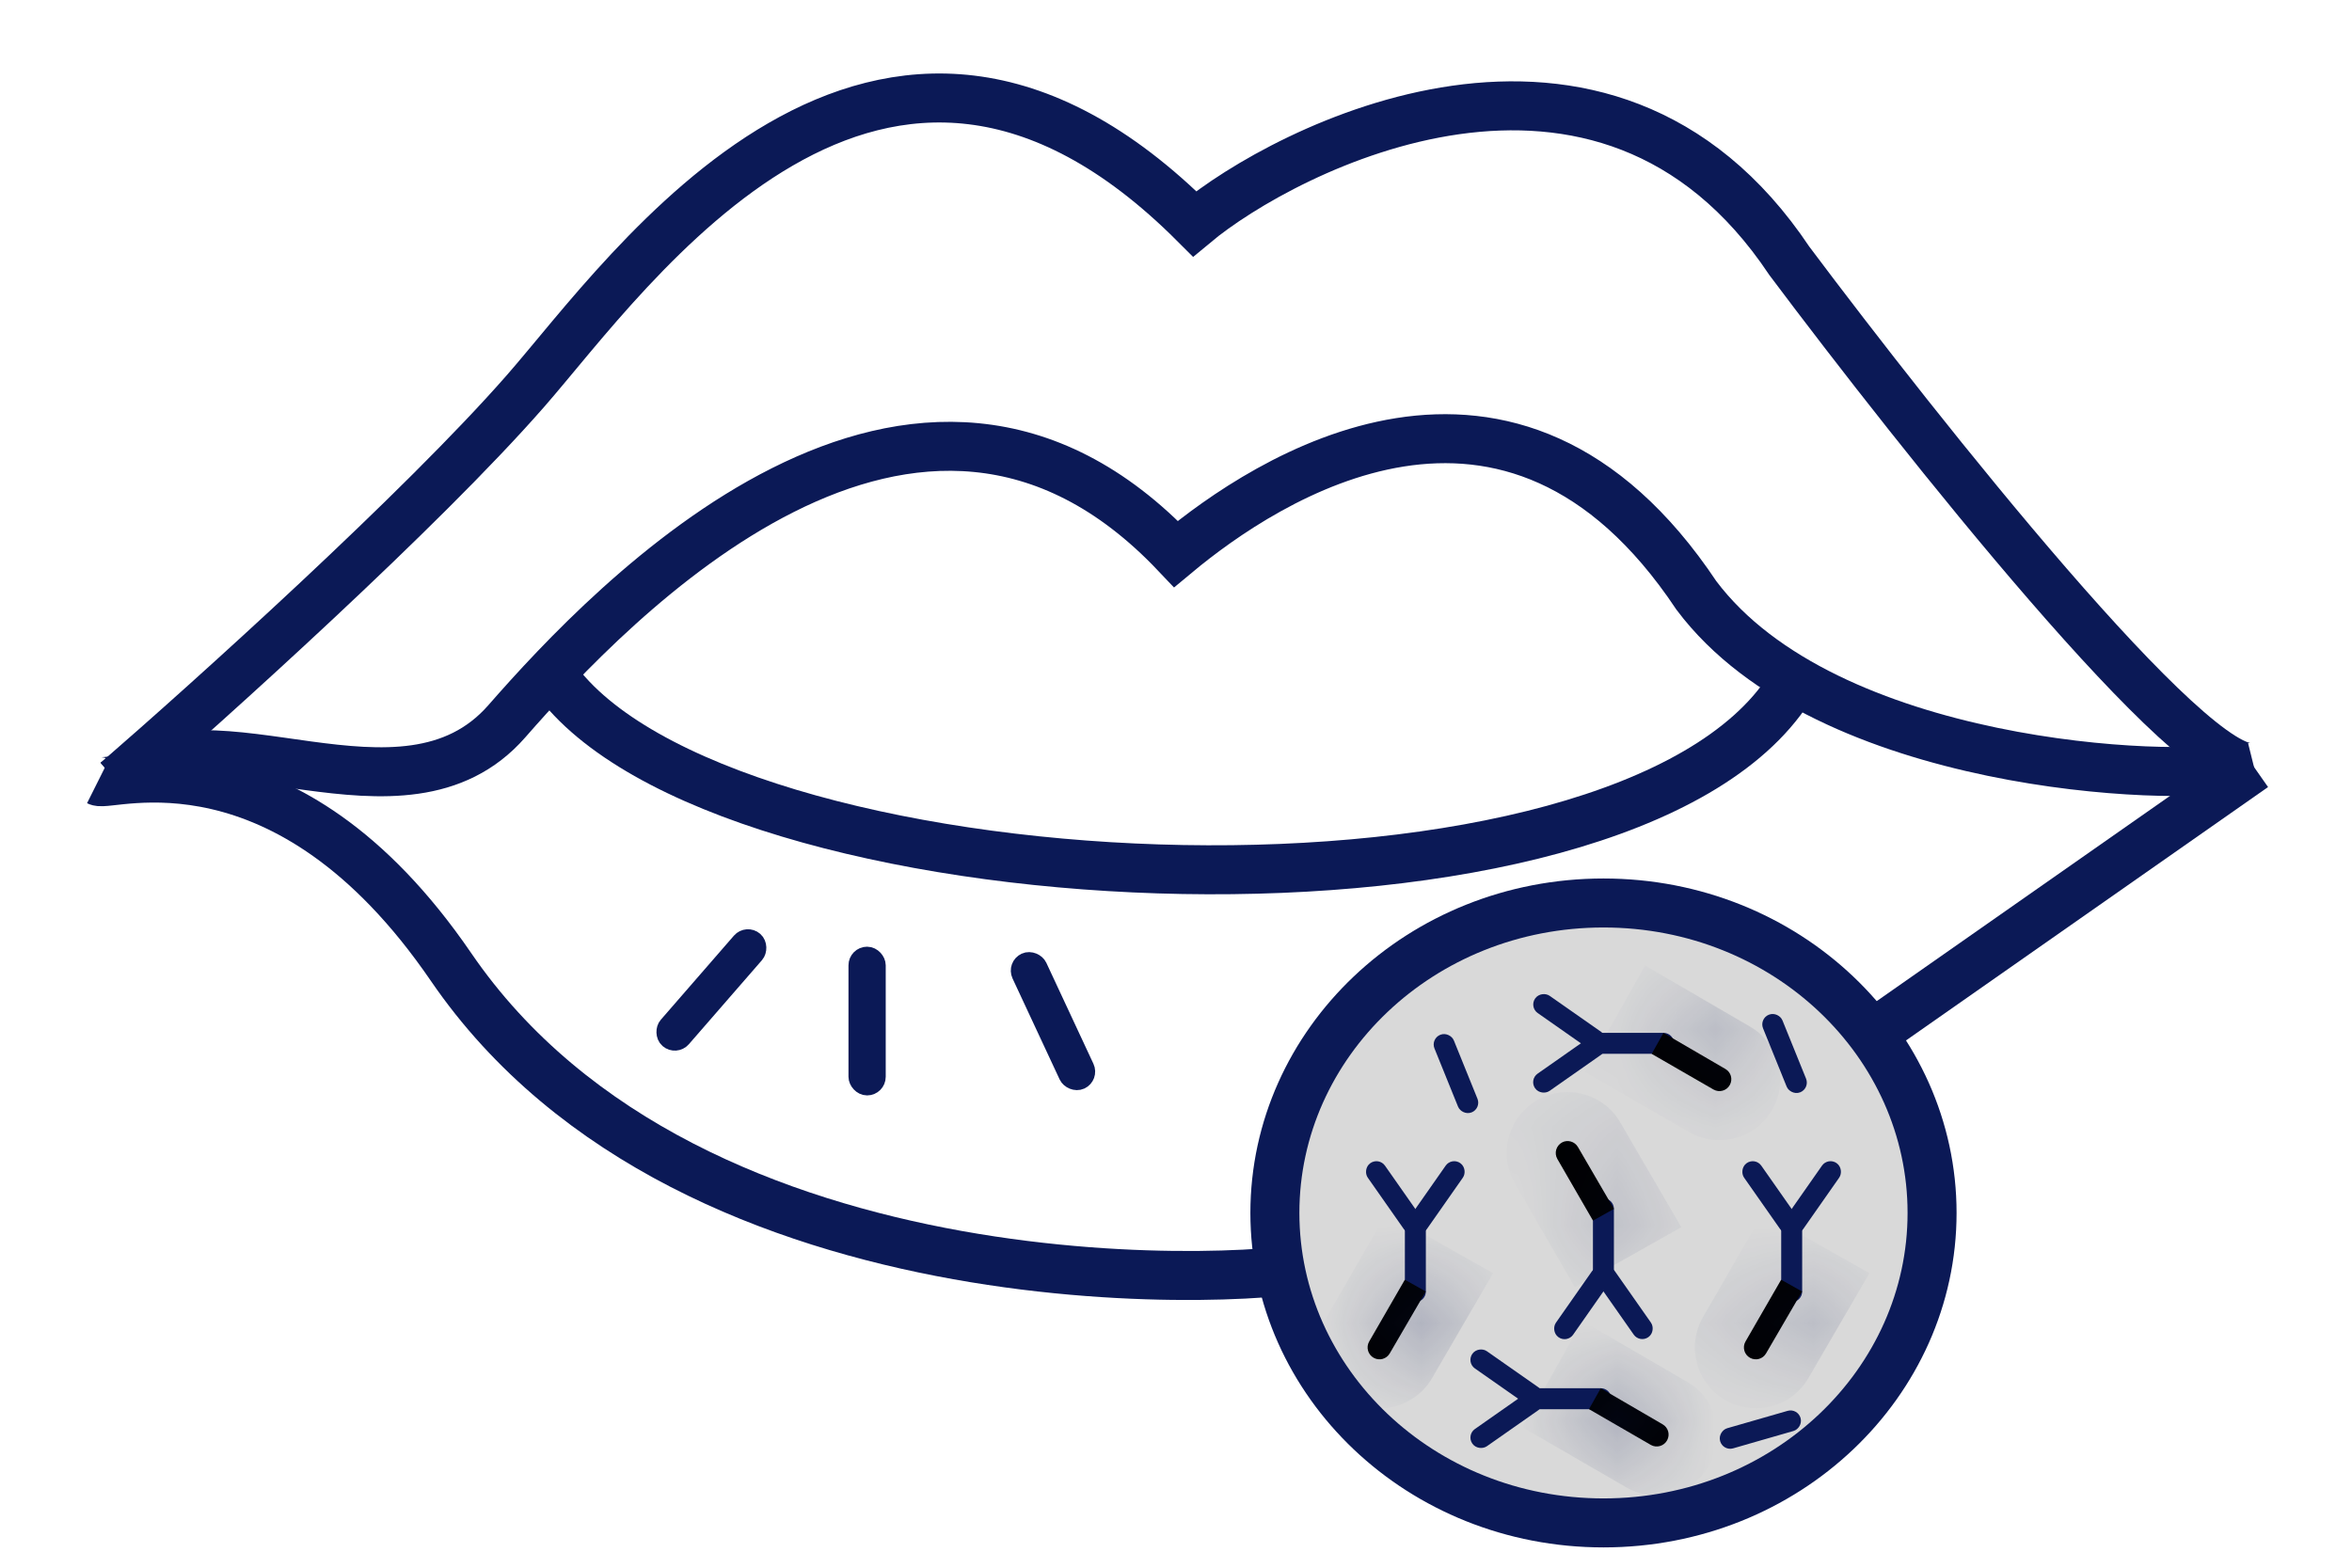
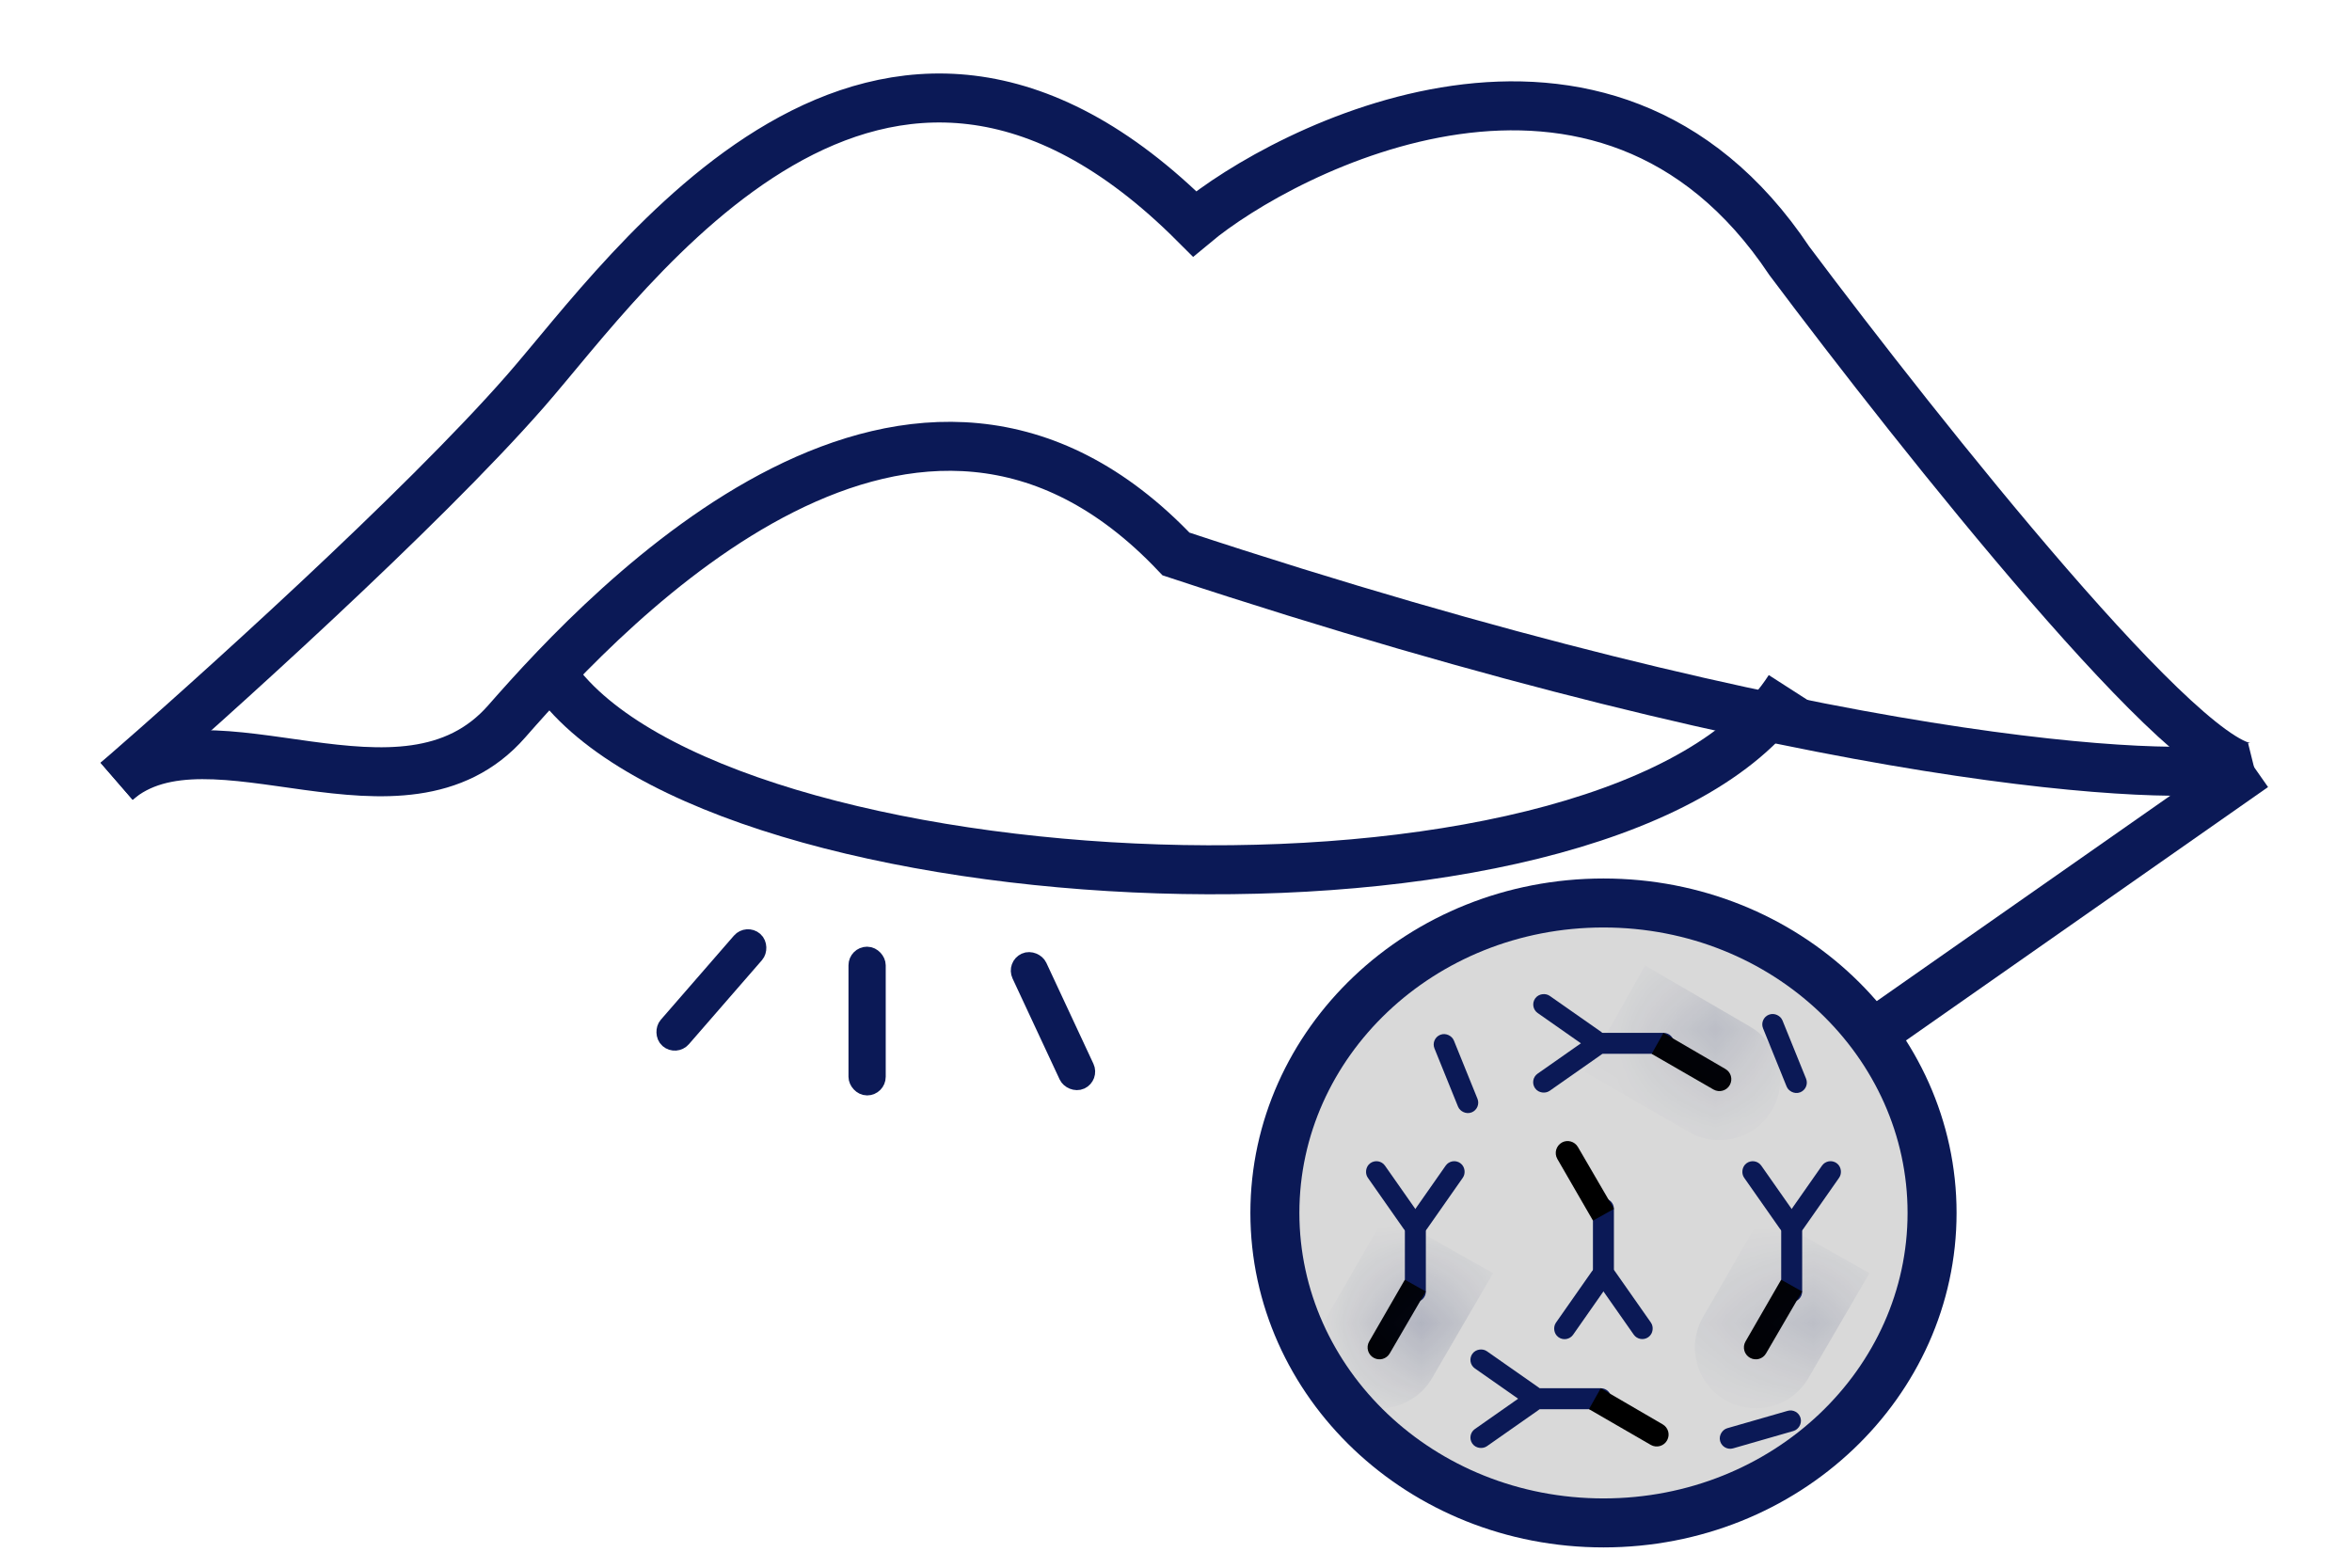
<svg xmlns="http://www.w3.org/2000/svg" fill="none" viewBox="0 0 24 16" height="16" width="24">
  <path stroke-width="0.5" stroke="#0B1956" d="M1.19 7.974C2.138 7.152 4.3 5.205 5.362 3.991C6.424 2.777 8.966 -0.94 12.19 2.284C13.1 1.525 16.362 -0.181 18.259 2.663C19.586 4.433 22.393 7.979 23 7.828" />
-   <path stroke-width="0.5" stroke="#0B1956" d="M1.19 7.974C2.138 7.152 4.11 8.575 5.172 7.361C6.234 6.147 9.345 2.853 12 5.654C12.91 4.896 15.414 3.232 17.31 6.077C18.638 7.847 22.203 7.979 22.81 7.828" />
+   <path stroke-width="0.5" stroke="#0B1956" d="M1.19 7.974C2.138 7.152 4.11 8.575 5.172 7.361C6.234 6.147 9.345 2.853 12 5.654C18.638 7.847 22.203 7.979 22.81 7.828" />
  <path stroke-width="0.5" stroke="#0B1956" d="M5.741 7.025C7.638 9.301 16.552 9.681 18.259 7.025" />
-   <path stroke-width="0.5" stroke="#0B1956" d="M1 7.974C1.126 8.037 2.903 7.385 4.603 9.87C7.069 13.474 12.948 13.094 13.517 12.905" />
  <path stroke-width="0.5" stroke="#0B1956" d="M23 7.828L19.207 10.483" />
  <path stroke-width="0.5" stroke="#0B1956" fill="#D9D9D9" d="M19.715 12.379C19.715 14.114 18.227 15.543 16.362 15.543C14.497 15.543 13.009 14.114 13.009 12.379C13.009 10.645 14.497 9.216 16.362 9.216C18.227 9.216 19.715 10.645 19.715 12.379Z" />
  <rect stroke-width="0.19" stroke="#0B1956" fill="black" transform="rotate(41 7.623 9.54)" rx="0.095" height="1.328" width="0.19" y="9.54" x="7.623" />
  <rect stroke-width="0.107" stroke="#0B1956" fill="black" transform="rotate(-22.045 14.667 10.631)" rx="0.053" height="0.747" width="0.107" y="10.631" x="14.667" />
  <rect stroke-width="0.107" stroke="#0B1956" fill="black" transform="rotate(-22.045 18.02 10.426)" rx="0.053" height="0.747" width="0.107" y="10.426" x="18.02" />
  <rect stroke-width="0.107" stroke="#0B1956" fill="black" transform="rotate(73.95 18.307 14.436)" rx="0.053" height="0.747" width="0.107" y="14.436" x="18.307" />
  <rect stroke-width="0.107" stroke="#0B1956" fill="black" rx="0.053" height="0.747" width="0.107" y="12.488" x="14.389" />
  <mask fill="white" id="path-12-inside-1_2710_22306">
    <path d="M14.335 13.061L14.549 13.181L14.181 13.813C14.148 13.87 14.076 13.89 14.019 13.859C13.959 13.827 13.937 13.751 13.971 13.692L14.335 13.061Z" />
  </mask>
  <path fill="black" d="M14.335 13.061L14.549 13.181L14.181 13.813C14.148 13.87 14.076 13.89 14.019 13.859C13.959 13.827 13.937 13.751 13.971 13.692L14.335 13.061Z" />
  <path mask="url(#path-12-inside-1_2710_22306)" fill="#0B1956" d="M14.335 13.061L14.581 12.625L14.149 12.383L13.902 12.811L14.335 13.061ZM14.549 13.181L14.981 13.432L15.236 12.994L14.794 12.745L14.549 13.181ZM14.09 13.497L14.303 13.617L14.794 12.745L14.581 12.625L14.09 13.497ZM14.117 12.93L13.749 13.562L14.613 14.065L14.981 13.432L14.117 12.93ZM14.404 13.942L14.768 13.311L13.902 12.811L13.538 13.442L14.404 13.942ZM14.255 13.418C14.444 13.519 14.511 13.756 14.404 13.942L13.538 13.442C13.363 13.745 13.473 14.134 13.783 14.3L14.255 13.418ZM13.749 13.562C13.851 13.385 14.075 13.322 14.255 13.418L13.783 14.3C14.078 14.458 14.445 14.354 14.613 14.065L13.749 13.562Z" />
  <rect stroke-width="0.107" stroke="#0B1956" fill="black" transform="rotate(34.995 14.826 11.884)" rx="0.053" height="0.747" width="0.107" y="11.884" x="14.826" />
  <rect stroke-width="0.107" stroke="#0B1956" fill="black" transform="matrix(-0.819 0.574 0.574 0.819 14.005 11.831)" rx="0.053" height="0.747" width="0.107" y="0.074" x="-0.013" />
  <rect stroke-width="0.107" stroke="#0B1956" fill="black" rx="0.053" height="0.747" width="0.107" y="12.488" x="18.229" />
  <mask fill="white" id="path-17-inside-2_2710_22306">
    <path d="M18.175 13.061L18.389 13.181L18.021 13.813C17.988 13.87 17.917 13.89 17.859 13.859C17.799 13.827 17.777 13.751 17.811 13.692L18.175 13.061Z" />
  </mask>
  <path fill="black" d="M18.175 13.061L18.389 13.181L18.021 13.813C17.988 13.87 17.917 13.89 17.859 13.859C17.799 13.827 17.777 13.751 17.811 13.692L18.175 13.061Z" />
  <path mask="url(#path-17-inside-2_2710_22306)" fill="#0B1956" d="M18.175 13.061L18.421 12.625L17.99 12.383L17.742 12.811L18.175 13.061ZM18.389 13.181L18.821 13.432L19.076 12.994L18.634 12.745L18.389 13.181ZM17.93 13.497L18.144 13.617L18.634 12.745L18.421 12.625L17.93 13.497ZM17.957 12.93L17.589 13.562L18.453 14.065L18.821 13.432L17.957 12.93ZM18.244 13.942L18.608 13.311L17.742 12.811L17.378 13.442L18.244 13.942ZM18.095 13.418C18.284 13.519 18.351 13.756 18.244 13.942L17.378 13.442C17.203 13.745 17.314 14.134 17.623 14.3L18.095 13.418ZM17.589 13.562C17.691 13.385 17.915 13.322 18.095 13.418L17.623 14.3C17.918 14.458 18.285 14.354 18.453 14.065L17.589 13.562Z" />
  <rect stroke-width="0.107" stroke="#0B1956" fill="black" transform="rotate(34.995 18.666 11.884)" rx="0.053" height="0.747" width="0.107" y="11.884" x="18.666" />
  <rect stroke-width="0.107" stroke="#0B1956" fill="black" transform="matrix(-0.819 0.574 0.574 0.819 17.845 11.831)" rx="0.053" height="0.747" width="0.107" y="0.074" x="-0.013" />
  <rect stroke-width="0.107" stroke="#0B1956" fill="black" transform="matrix(1 0 0 -1 16.255 12.978)" rx="0.053" height="0.747" width="0.107" y="-0.053" x="0.053" />
  <mask fill="white" id="path-22-inside-3_2710_22306">
-     <path d="M16.255 12.458L16.469 12.338L16.101 11.706C16.068 11.65 15.996 11.629 15.939 11.66C15.879 11.693 15.857 11.768 15.891 11.828L16.255 12.458Z" />
-   </mask>
+     </mask>
  <path fill="black" d="M16.255 12.458L16.469 12.338L16.101 11.706C16.068 11.65 15.996 11.629 15.939 11.66C15.879 11.693 15.857 11.768 15.891 11.828L16.255 12.458Z" />
  <path mask="url(#path-22-inside-3_2710_22306)" fill="#0B1956" d="M16.255 12.458L16.5 12.894L16.07 13.136L15.822 12.708L16.255 12.458ZM16.469 12.338L16.901 12.087L17.156 12.525L16.714 12.774L16.469 12.338ZM16.01 12.023L16.224 11.902L16.714 12.774L16.5 12.894L16.01 12.023ZM16.037 12.59L15.669 11.957L16.533 11.455L16.901 12.087L16.037 12.59ZM16.324 11.578L16.688 12.208L15.822 12.708L15.458 12.078L16.324 11.578ZM16.175 12.101C16.364 12 16.431 11.763 16.324 11.578L15.458 12.078C15.283 11.774 15.394 11.385 15.703 11.22L16.175 12.101ZM15.669 11.957C15.771 12.134 15.995 12.197 16.175 12.101L15.703 11.22C15.998 11.062 16.365 11.165 16.533 11.455L15.669 11.957Z" />
  <rect stroke-width="0.107" stroke="#0B1956" fill="black" transform="matrix(0.819 -0.574 -0.574 -0.819 16.692 13.581)" rx="0.053" height="0.747" width="0.107" y="-0.074" x="0.013" />
  <rect stroke-width="0.107" stroke="#0B1956" fill="black" transform="rotate(-145.005 15.978 13.635)" rx="0.053" height="0.747" width="0.107" y="13.635" x="15.978" />
  <rect stroke-width="0.107" stroke="#0B1956" fill="black" transform="rotate(-90 15.641 14.329)" rx="0.053" height="0.747" width="0.107" y="14.329" x="15.641" />
  <mask fill="white" id="path-27-inside-4_2710_22306">
-     <path d="M16.214 14.382L16.334 14.169L16.966 14.537C17.023 14.57 17.043 14.641 17.012 14.699C16.98 14.759 16.904 14.781 16.845 14.747L16.214 14.382Z" />
-   </mask>
+     </mask>
  <path fill="black" d="M16.214 14.382L16.334 14.169L16.966 14.537C17.023 14.57 17.043 14.641 17.012 14.699C16.98 14.759 16.904 14.781 16.845 14.747L16.214 14.382Z" />
  <path mask="url(#path-27-inside-4_2710_22306)" fill="#0B1956" d="M16.214 14.382L15.778 14.137L15.536 14.568L15.964 14.815L16.214 14.382ZM16.334 14.169L16.585 13.737L16.147 13.482L15.898 13.924L16.334 14.169ZM16.65 14.627L16.77 14.414L15.898 13.924L15.778 14.137L16.65 14.627ZM16.083 14.601L16.715 14.969L17.218 14.105L16.585 13.737L16.083 14.601ZM17.095 14.314L16.464 13.949L15.964 14.815L16.595 15.18L17.095 14.314ZM16.571 14.463C16.672 14.274 16.91 14.207 17.095 14.314L16.595 15.18C16.898 15.355 17.287 15.244 17.453 14.935L16.571 14.463ZM16.715 14.969C16.538 14.867 16.475 14.643 16.571 14.463L17.453 14.935C17.611 14.64 17.507 14.273 17.218 14.105L16.715 14.969Z" />
  <rect stroke-width="0.107" stroke="#0B1956" fill="black" transform="rotate(-55.005 15.037 13.892)" rx="0.053" height="0.747" width="0.107" y="13.892" x="15.037" />
  <rect stroke-width="0.107" stroke="#0B1956" fill="black" transform="matrix(0.574 0.819 0.819 -0.574 14.984 14.606)" rx="0.053" height="0.747" width="0.107" y="0.013" x="0.074" />
  <rect stroke-width="0.107" stroke="#0B1956" fill="black" transform="rotate(-90 16.281 10.702)" rx="0.053" height="0.747" width="0.107" y="10.702" x="16.281" />
  <mask fill="white" id="path-32-inside-5_2710_22306">
    <path d="M16.854 10.756L16.974 10.542L17.606 10.91C17.663 10.943 17.683 11.014 17.652 11.072C17.62 11.132 17.544 11.154 17.485 11.12L16.854 10.756Z" />
  </mask>
  <path fill="black" d="M16.854 10.756L16.974 10.542L17.606 10.91C17.663 10.943 17.683 11.014 17.652 11.072C17.62 11.132 17.544 11.154 17.485 11.12L16.854 10.756Z" />
  <path mask="url(#path-32-inside-5_2710_22306)" fill="#0B1956" d="M16.854 10.756L16.418 10.51L16.176 10.941L16.604 11.189L16.854 10.756ZM16.974 10.542L17.226 10.11L16.787 9.855L16.538 10.297L16.974 10.542ZM17.29 11.001L17.41 10.787L16.538 10.297L16.418 10.51L17.29 11.001ZM16.723 10.974L17.355 11.342L17.858 10.478L17.226 10.11L16.723 10.974ZM17.735 10.687L17.104 10.323L16.604 11.189L17.235 11.553L17.735 10.687ZM17.211 10.836C17.312 10.647 17.549 10.58 17.735 10.687L17.235 11.553C17.538 11.728 17.927 11.617 18.093 11.308L17.211 10.836ZM17.355 11.342C17.178 11.24 17.115 11.016 17.211 10.836L18.093 11.308C18.251 11.013 18.147 10.646 17.858 10.478L17.355 11.342Z" />
  <rect stroke-width="0.107" stroke="#0B1956" fill="black" transform="rotate(-55.005 15.678 10.265)" rx="0.053" height="0.747" width="0.107" y="10.265" x="15.678" />
  <rect stroke-width="0.107" stroke="#0B1956" fill="black" transform="matrix(0.574 0.819 0.819 -0.574 15.624 10.979)" rx="0.053" height="0.747" width="0.107" y="0.013" x="0.074" />
  <rect stroke-width="0.19" stroke="#0B1956" fill="black" transform="rotate(180 8.943 11.085)" rx="0.095" height="1.328" width="0.19" y="11.085" x="8.943" />
  <rect stroke-width="0.19" stroke="#0B1956" fill="black" transform="rotate(-25 10.378 9.86)" rx="0.095" height="1.328" width="0.19" y="9.86" x="10.378" />
</svg>